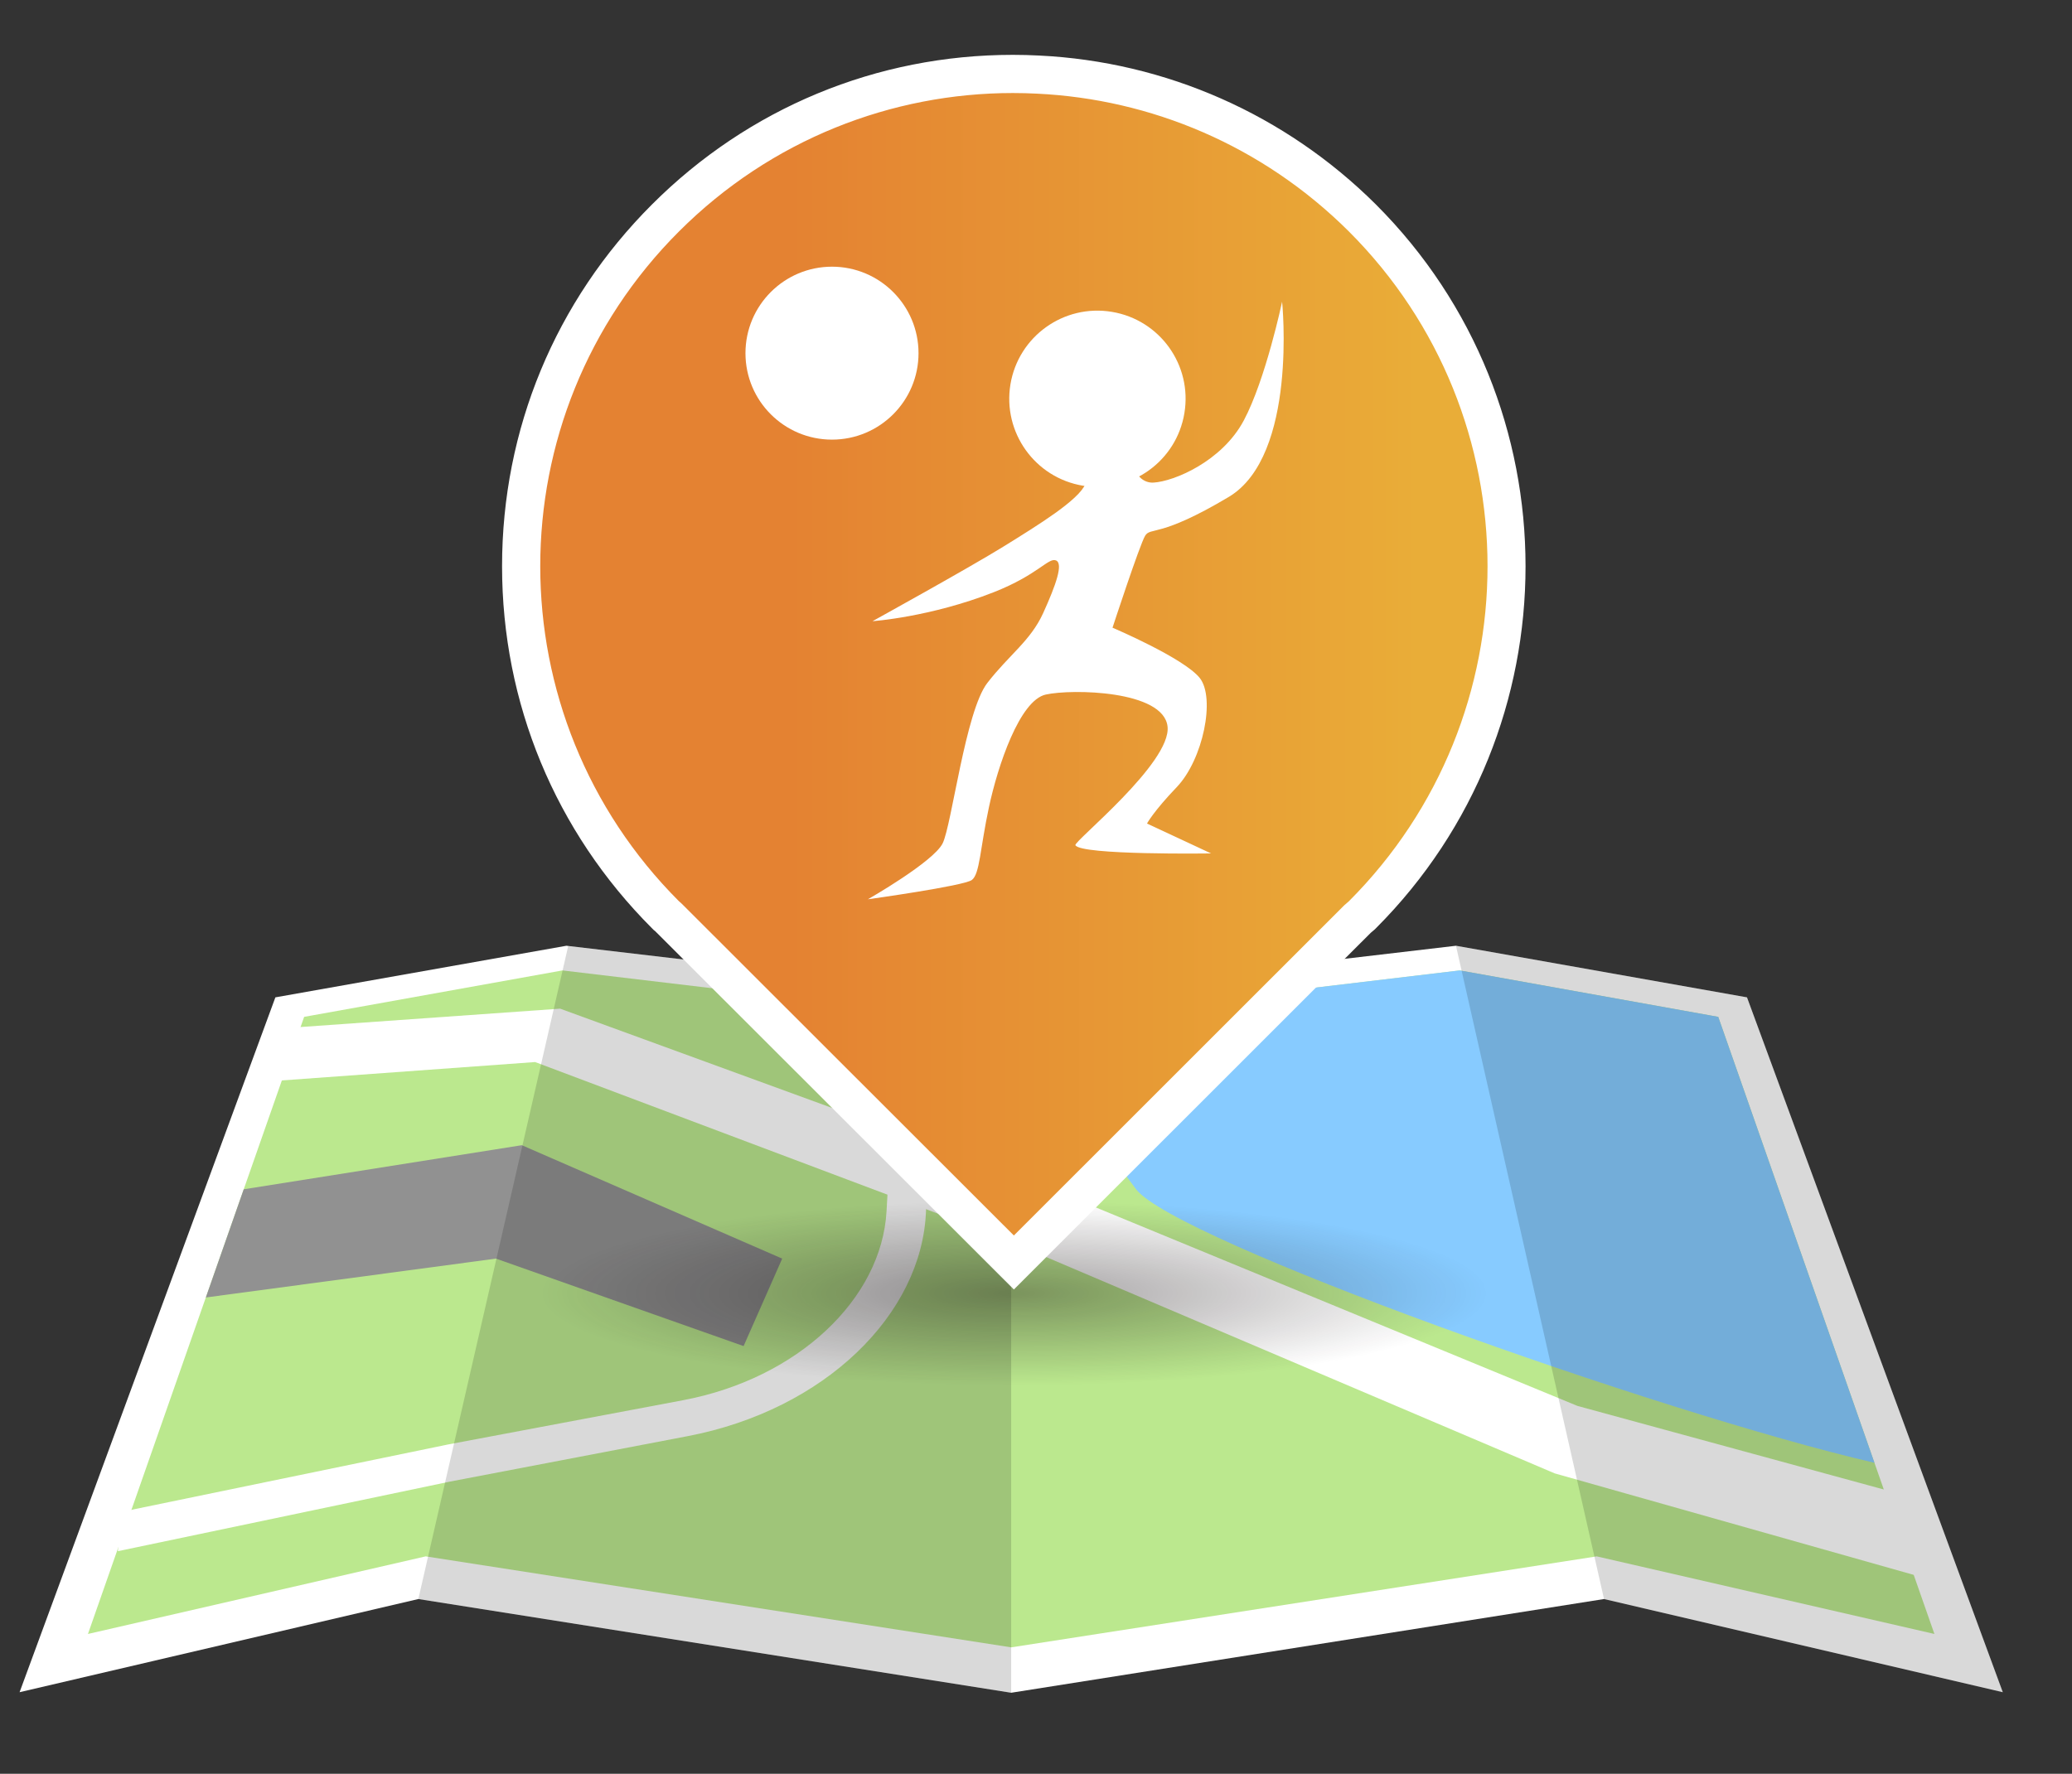
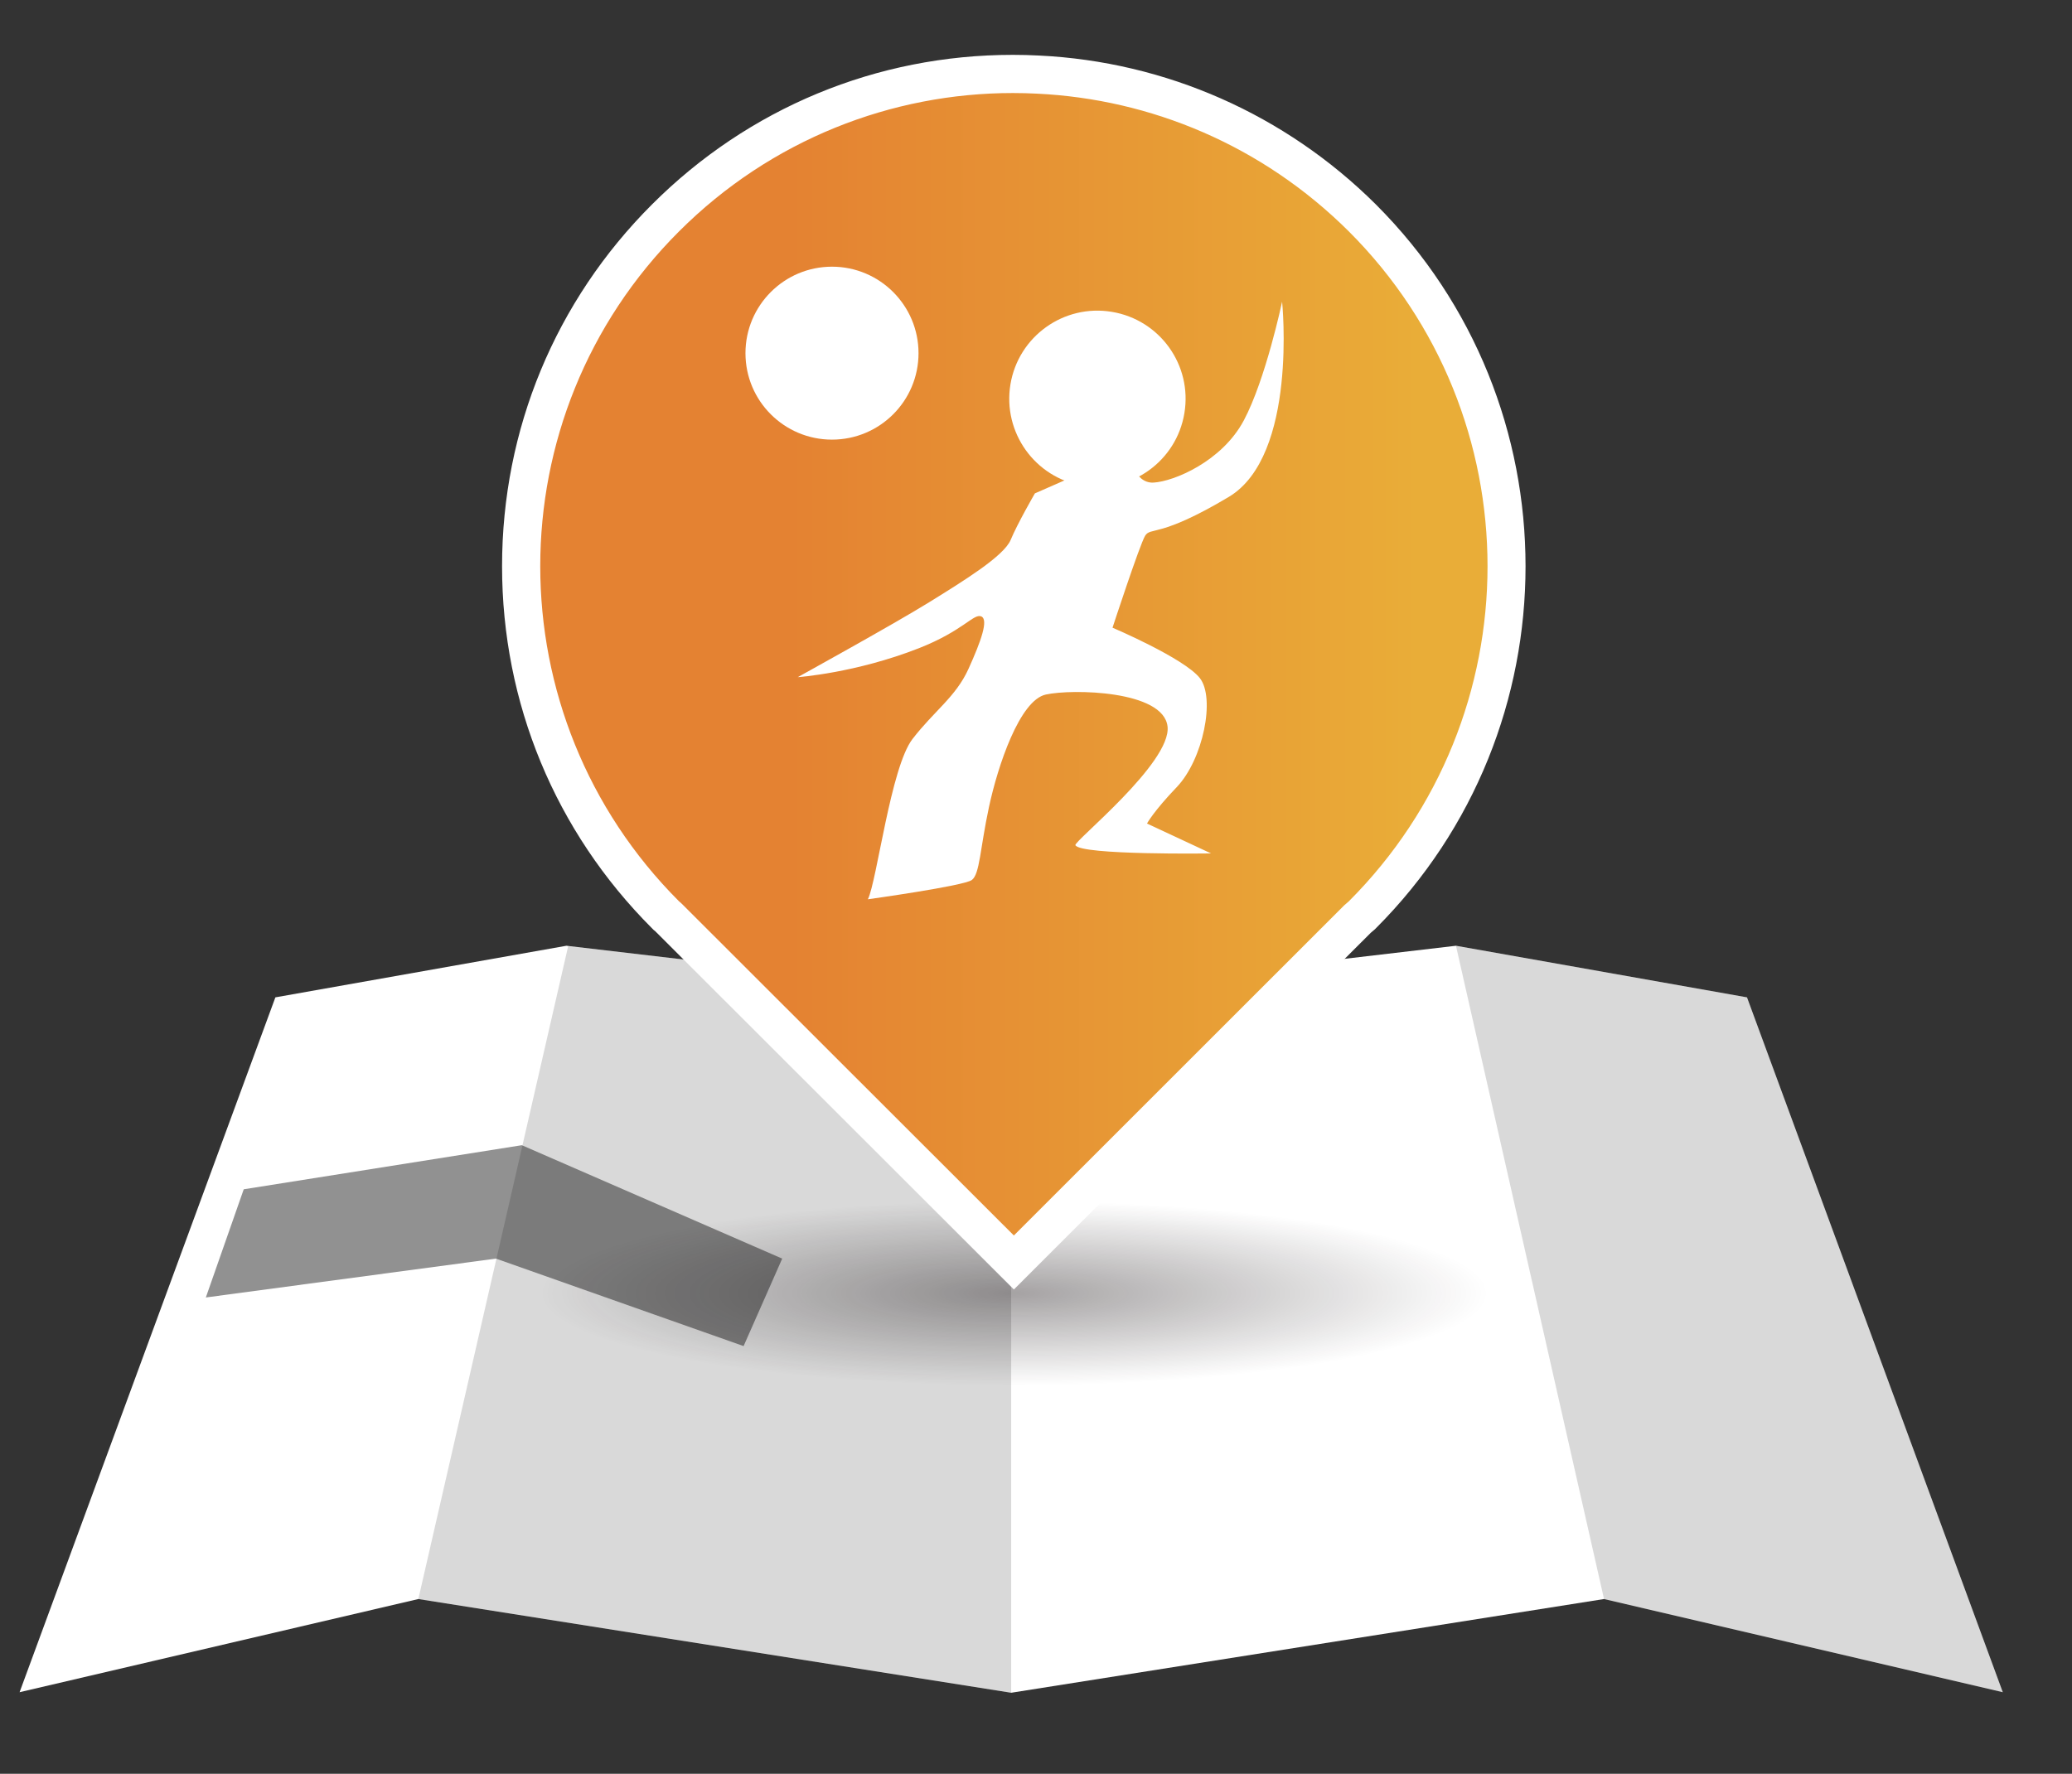
<svg xmlns="http://www.w3.org/2000/svg" version="1.1" x="0px" y="0px" viewBox="0 0 334 286" enable-background="new 0 0 334 286" xml:space="preserve">
  <rect x="0" y="0" width="334" height="286" fill="#333333" stroke="none" />
  <g id="Layer_2" display="none">
-     <rect display="inline" fill="#6EAC54" width="334" height="286" />
-   </g>
+     </g>
  <g id="Layer_1">
    <g>
      <polygon fill="#FFFFFF" points="163,272.937 67.435,257.826 3.157,272.849 44.39,160.812 91.303,152.492 91.594,152.526     163,160.906 234.697,152.492 281.611,160.813 322.843,272.849 258.565,257.826   " />
-       <polygon fill="#BBE88E" points="276.974,163.957 311.822,263.458 257.382,250.947 163,265.617 68.617,250.947 14.178,263.458     49.026,163.957 90.663,156.47 163,165.077 174.533,163.709 235.308,156.47   " />
      <polygon fill="#FFFFFF" points="311.158,254.687 250.615,237.566 159.958,198.991 86.258,171.243 44.818,174.251 47.849,165.64     90.291,162.635 165.693,190.17 254.28,226.688 306.237,240.867   " />
      <polygon fill="#919191" points="39.289,191.76 84.113,184.65 126.088,202.937 119.865,217.042 79.945,202.937 33.179,209.204       " />
      <path fill="#FFFFFF" d="M19.008,250.109l0.447-6.31l52.805-10.902l37.815-7.122c18.634-3.508,32.039-16.41,32.831-30.461    l0.361-6.421h6.245l-0.247,6.421c-0.639,16.587-16.295,32.02-38.424,36.25l-38.297,7.323L19.008,250.109z" />
      <polygon opacity="0.15" points="91.594,152.526 67.435,257.826 163,272.937 163,160.906   " />
-       <path fill="#87CBFF" d="M276.974,163.957l25.182,71.904c-35.185-8.173-112.734-35.909-119.02-44.101    c-6.923-9.024-10.796-18.343-8.604-28.051l60.775-7.239L276.974,163.957z" />
      <polygon opacity="0.15" points="234.697,152.492 258.565,257.826 322.843,272.849 281.611,160.813   " />
      <path fill="#FFFFFF" d="M199.524,63.194c0,19.054-15.446,34.5-34.499,34.5s-34.499-15.446-34.499-34.5    s15.446-34.499,34.499-34.499S199.524,44.141,199.524,63.194z" />
      <g>
        <radialGradient id="SVGID_1_" cx="283.297" cy="-2806.095" r="88.654" gradientTransform="matrix(0.862 0 0 0.168 -80.722 679.942)" gradientUnits="userSpaceOnUse">
          <stop offset="0" style="stop-color:#130C0E;stop-opacity:0.95" />
          <stop offset="1" style="stop-color:#130C0E;stop-opacity:0" />
        </radialGradient>
        <path opacity="0.4" fill="url(#SVGID_1_)" d="M239.783,208.493c0,8.232-34.185,14.927-76.351,14.927     c-42.16,0-76.369-6.695-76.369-14.927c0-8.182,34.209-14.877,76.369-14.877C205.598,193.616,239.783,200.311,239.783,208.493z" />
        <g>
          <linearGradient id="SVGID_2_" gradientUnits="userSpaceOnUse" x1="84.009" y1="107.741" x2="242.834" y2="107.741">
            <stop offset="0" style="stop-color:#E48232" />
            <stop offset="0.273" style="stop-color:#E48232" />
            <stop offset="0.859" style="stop-color:#E9A937" />
            <stop offset="0.909" style="stop-color:#E9AD38" />
            <stop offset="1" style="stop-color:#E9AD38" />
          </linearGradient>
          <path fill="url(#SVGID_2_)" d="M107.901,148.071c-0.108-0.108-0.216-0.224-0.323-0.312l-0.122-0.1l-0.18-0.165      c-15.004-15.013-23.268-34.97-23.268-56.196c0-21.227,8.264-41.172,23.27-56.161c14.971-14.971,34.854-23.217,55.986-23.217      c1.355,0,2.728,0.035,4.08,0.105c19.681,0.949,38.244,9.155,52.261,23.108c30.972,30.956,30.973,81.358,0.006,112.36      l-0.085,0.085l-0.279,0.238c-0.137,0.115-0.283,0.238-0.421,0.363l-55.393,55.379L107.901,148.071z" />
          <path fill="#FFFFFF" d="M163.265,15c1.307,0,2.616,0.034,3.921,0.101c18.268,0.88,36.263,8.295,50.247,22.216      c29.804,29.789,29.804,78.164,0,108.003c-0.224,0.191-0.496,0.416-0.736,0.638l-53.265,53.25l-53.355-53.314      c-0.191-0.192-0.416-0.416-0.624-0.574c-29.822-29.838-29.822-78.213,0-108.003C124.31,22.46,143.802,15,163.265,15       M163.265,8.844c-21.954,0-42.611,8.566-58.164,24.12c-15.585,15.568-24.17,36.286-24.17,58.336      c0,22.048,8.583,42.778,24.168,58.372l0.291,0.291l0.209,0.159c0.043,0.042,0.085,0.085,0.125,0.125l53.357,53.316l4.353,4.349      l4.352-4.35l53.163-53.148c0.1-0.089,0.205-0.176,0.302-0.258l0.182-0.154l0.186-0.158l0.172-0.173      c32.165-32.202,32.163-84.557-0.004-116.708c-14.567-14.501-33.849-23.025-54.303-24.01      C166.098,8.88,164.672,8.844,163.265,8.844L163.265,8.844z" />
        </g>
      </g>
    </g>
    <path fill="#FFFFFF" d="M148.063,56.948c0,7.702-6.252,13.937-13.948,13.937c-7.702,0-13.948-6.235-13.948-13.937   c0-7.702,6.246-13.948,13.948-13.948C141.81,43,148.063,49.246,148.063,56.948z" />
    <path fill="#FFFFFF" d="M190.92,66.621c-1.276,7.743-8.592,12.98-16.334,11.698c-7.742-1.272-12.98-8.587-11.707-16.343   c1.283-7.742,8.598-12.979,16.34-11.695C186.97,51.562,192.212,58.871,190.92,66.621z" />
-     <path fill="#FFFFFF" d="M181.892,72.934c0,0,0.782,5.07,4.064,4.878c3.279-0.194,11.009-3.4,14.538-10.015   c3.529-6.615,6.178-19.154,6.178-19.154s2.562,24.819-8.608,31.485c-11.176,6.674-12.576,4.794-13.475,6.258   c-0.884,1.468-5.254,14.822-5.254,14.822s11.51,4.899,14.068,8.116c2.544,3.22,0.535,13.147-3.724,17.598   c-3.724,3.887-4.787,5.862-4.787,5.862l10.332,4.822c0,0-21.053,0.306-21.875-1.332c-0.293-0.599,15.518-13.299,14.856-19.137   c-0.664-5.842-15.406-6.079-19.616-5.152c-4.219,0.913-7.751,11.494-9.176,18.17c-1.431,6.66-1.462,10.771-2.754,11.732   C155.372,142.849,139.9,145,139.9,145s10.585-6.036,12.053-9.025c1.471-2.994,3.675-21.288,7.195-25.849   c3.517-4.552,6.966-6.784,9.015-11.287c2.046-4.514,3.276-7.98,2.055-8.479c-1.224-0.491-2.899,2.316-10.008,5.119   c-10.289,4.042-19.563,4.679-19.563,4.679s15.555-8.587,21.168-12.067c5.609-3.479,12.066-7.452,13.154-10.064   c1.079-2.612,3.904-7.499,3.904-7.499L181.892,72.934z" />
+     <path fill="#FFFFFF" d="M181.892,72.934c0,0,0.782,5.07,4.064,4.878c3.279-0.194,11.009-3.4,14.538-10.015   c3.529-6.615,6.178-19.154,6.178-19.154s2.562,24.819-8.608,31.485c-11.176,6.674-12.576,4.794-13.475,6.258   c-0.884,1.468-5.254,14.822-5.254,14.822s11.51,4.899,14.068,8.116c2.544,3.22,0.535,13.147-3.724,17.598   c-3.724,3.887-4.787,5.862-4.787,5.862l10.332,4.822c0,0-21.053,0.306-21.875-1.332c-0.293-0.599,15.518-13.299,14.856-19.137   c-0.664-5.842-15.406-6.079-19.616-5.152c-4.219,0.913-7.751,11.494-9.176,18.17c-1.431,6.66-1.462,10.771-2.754,11.732   C155.372,142.849,139.9,145,139.9,145c1.471-2.994,3.675-21.288,7.195-25.849   c3.517-4.552,6.966-6.784,9.015-11.287c2.046-4.514,3.276-7.98,2.055-8.479c-1.224-0.491-2.899,2.316-10.008,5.119   c-10.289,4.042-19.563,4.679-19.563,4.679s15.555-8.587,21.168-12.067c5.609-3.479,12.066-7.452,13.154-10.064   c1.079-2.612,3.904-7.499,3.904-7.499L181.892,72.934z" />
  </g>
</svg>